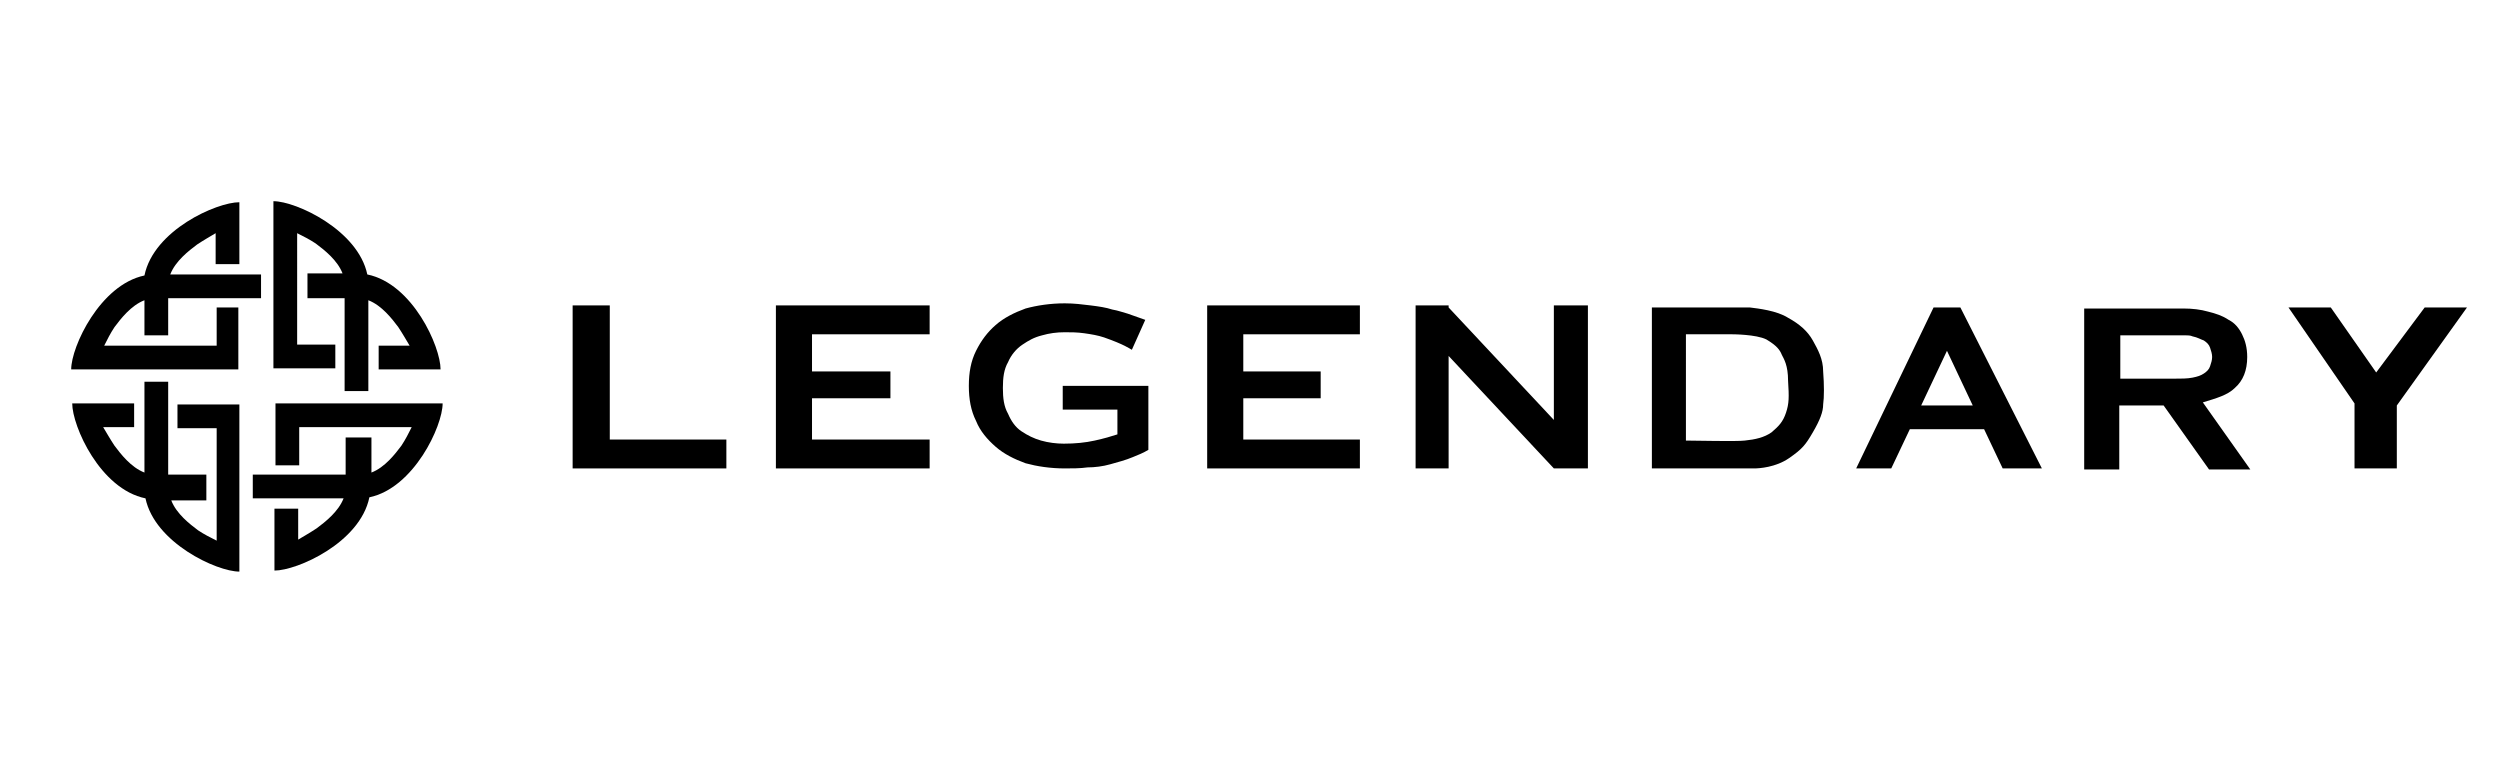
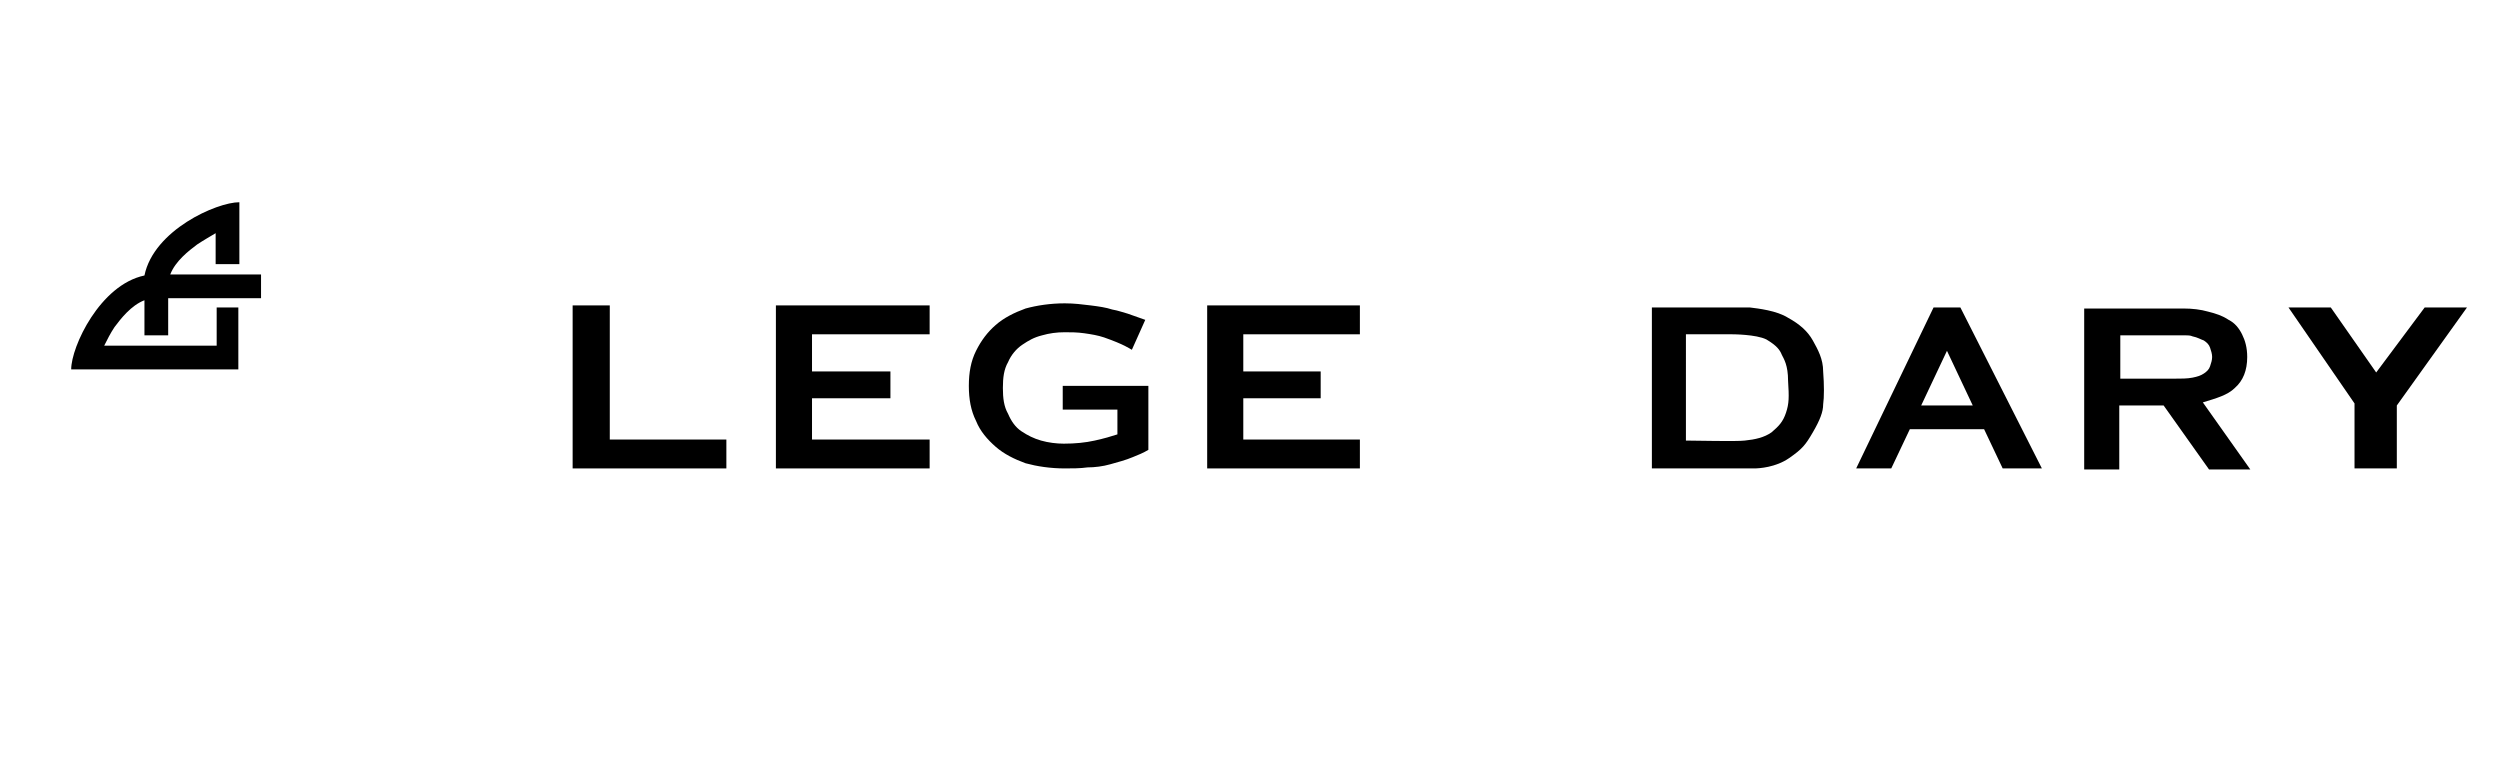
<svg xmlns="http://www.w3.org/2000/svg" version="1.1" id="Ebene_1" x="0px" y="0px" viewBox="0 0 242.3 74.9" style="enable-background:new 0 0 242.3 74.9;" xml:space="preserve">
  <g>
    <path d="M16.3,32.6v-3.7h9v-2.3h-8.8c0.5-1.3,1.8-2.3,2.6-2.9c0.6-0.4,1.3-0.8,1.8-1.1v3h2.3v-6c-2.2,0-8.3,2.7-9.2,7.1   c-4.3,0.9-7.1,6.9-7.1,9.1l16.2,0v-6H21v3.7H10.1c0.3-0.6,0.6-1.2,1-1.8c0.6-0.8,1.6-2.1,2.9-2.6v3.4H16.3" />
-     <path d="M29.7,28.9h3.7v9h2.3v-8.8c1.3,0.5,2.3,1.8,2.9,2.6c0.4,0.6,0.8,1.3,1.1,1.8h-3v2.3h6c0-2.2-2.7-8.3-7.1-9.2   c-0.9-4.3-6.9-7.1-9.1-7.1l0,16.2h6v-2.3h-3.7V22.6c0.6,0.3,1.2,0.6,1.8,1c0.8,0.6,2.1,1.6,2.6,2.9h-3.4V28.9" />
-     <path d="M33.5,42.4V46h-9v2.3h8.8c-0.5,1.3-1.8,2.3-2.6,2.9c-0.6,0.4-1.3,0.8-1.8,1.1v-3h-2.3v6c2.2,0,8.3-2.7,9.2-7.1   c4.3-0.9,7.1-6.9,7.1-9.1l-16.2,0v6h2.3v-3.7h10.9c-0.3,0.6-0.6,1.2-1,1.8c-0.6,0.8-1.6,2.1-2.9,2.6v-3.4L33.5,42.4" />
-     <path d="M20,46h-3.7v-9H14v8.8c-1.3-0.5-2.3-1.8-2.9-2.6c-0.4-0.6-0.8-1.3-1.1-1.8h3v-2.3h-6c0,2.2,2.7,8.3,7.1,9.2   c0.9,4.3,6.9,7.1,9.1,7.1l0-16.2h-6v2.3H21v10.9c-0.6-0.3-1.2-0.6-1.8-1c-0.8-0.6-2.1-1.6-2.6-2.9H20V46" />
    <polygon points="59.1,29.6 55.5,29.6 55.5,45.4 70.4,45.4 70.4,42.6 59.1,42.6  " />
    <polygon points="75.3,29.6 75.2,29.6 75.2,45.4 90.1,45.4 90.1,42.6 78.7,42.6 78.7,38.6 86.3,38.6 86.3,36 78.7,36 78.7,32.4    90.1,32.4 90.1,29.6  " />
-     <polygon points="150.6,40.7 140.4,29.8 140.4,29.6 137.2,29.6 137.2,45.4 140.4,45.4 140.4,34.5 150.6,45.4 153.9,45.4 153.9,29.6    150.6,29.6  " />
    <polygon points="117,29.6 117,29.6 117,45.4 131.8,45.4 131.8,42.6 120.5,42.6 120.5,38.6 128,38.6 128,36 120.5,36 120.5,32.4    131.8,32.4 131.8,29.6  " />
    <path d="M103,39.7h5.3l0,2.3v0.1c-0.6,0.2-1.3,0.4-2.2,0.6c-0.9,0.2-1.9,0.3-3,0.3c-0.7,0-1.5-0.1-2.2-0.3   c-0.7-0.2-1.3-0.5-1.9-0.9c-0.6-0.4-1-1-1.3-1.7c-0.4-0.7-0.5-1.5-0.5-2.5c0-1,0.1-1.8,0.5-2.5c0.3-0.7,0.8-1.3,1.4-1.7   c0.6-0.4,1.1-0.7,1.9-0.9c0.7-0.2,1.4-0.3,2.2-0.3c0.6,0,1.2,0,1.9,0.1c0.7,0.1,1.3,0.2,1.9,0.4c2,0.7,2.5,1.1,2.7,1.2L111,31   l-1.7-0.6c-0.4-0.1-0.9-0.3-1.5-0.4c-0.6-0.2-1.3-0.3-2.1-0.4c-0.8-0.1-1.6-0.2-2.5-0.2c-1.4,0-2.7,0.2-3.8,0.5   c-1.1,0.4-2.1,0.9-2.9,1.6c-0.8,0.7-1.4,1.5-1.9,2.5c-0.5,1-0.7,2.1-0.7,3.4c0,1.3,0.2,2.4,0.7,3.4c0.4,1,1.1,1.8,1.9,2.5   c0.8,0.7,1.8,1.2,2.9,1.6c1.1,0.3,2.4,0.5,3.8,0.5c0.7,0,1.5,0,2.2-0.1c0.7,0,1.5-0.1,2.2-0.3c0.7-0.2,1.5-0.4,2.2-0.7   c0.5-0.2,1-0.4,1.5-0.7v-6.2H103L103,39.7" />
    <path d="M189.2,39.3h-3l2.5-5.3l2.5,5.3H189.2z M187.4,29.8l-7.5,15.6h3.4l1.8-3.8h7.2l1.8,3.8h3.8L190,29.8   C190,29.8,187.4,29.8,187.4,29.8z" />
    <polygon points="235,29.8 230.3,36.1 225.9,29.8 221.8,29.8 228.2,39.1 228.2,45.4 232.3,45.4 232.3,39.3 239.1,29.8  " />
    <path d="M205.5,36.7v-4.2h6.3v0c0.2,0,0.5,0,0.7,0.1c0.5,0.1,0.8,0.3,1.1,0.4c0.3,0.2,0.5,0.4,0.6,0.7c0.1,0.3,0.2,0.6,0.2,0.9   c0,0.3-0.1,0.6-0.2,0.9c-0.1,0.3-0.3,0.5-0.6,0.7c-0.3,0.2-0.6,0.3-1.1,0.4c-0.5,0.1-1.1,0.1-1.8,0.1L205.5,36.7 M216.6,37.6   c0.8-0.7,1.2-1.7,1.2-3c0-0.9-0.2-1.6-0.5-2.2c-0.3-0.6-0.7-1.1-1.3-1.4c-0.6-0.4-1.2-0.6-2-0.8c-0.7-0.2-1.5-0.3-2.4-0.3v0H202   v15.6h3.4v-6.2h4.3l4.4,6.2h4l-4.6-6.5C214.8,38.6,215.9,38.3,216.6,37.6" />
    <path d="M173.1,40c-0.3,0.9-0.7,1.3-1.4,1.9c-0.7,0.5-1.6,0.7-2.6,0.8c-0.8,0.1-4.7,0-5.7,0V32.4h4.5c0,0,2.3,0,3.3,0.5   c1,0.6,1.3,1,1.5,1.5c0.2,0.4,0.6,1,0.6,2.5C173.4,38.5,173.4,39.1,173.1,40 M175.7,33c-0.5-0.9-1.3-1.6-2.4-2.2   c-1.1-0.7-2.9-0.9-3.7-1c-0.8,0-6.4,0-6.4,0h-3.1v15.6h3.4v0h6.5c0.5,0,2.1-0.1,3.4-1c1.3-0.9,1.6-1.3,2.3-2.5c0.7-1.2,1-2,1-2.7   c0.1-0.7,0.1-1.9,0-3.2C176.7,34.8,176.2,33.9,175.7,33" />
  </g>
</svg>